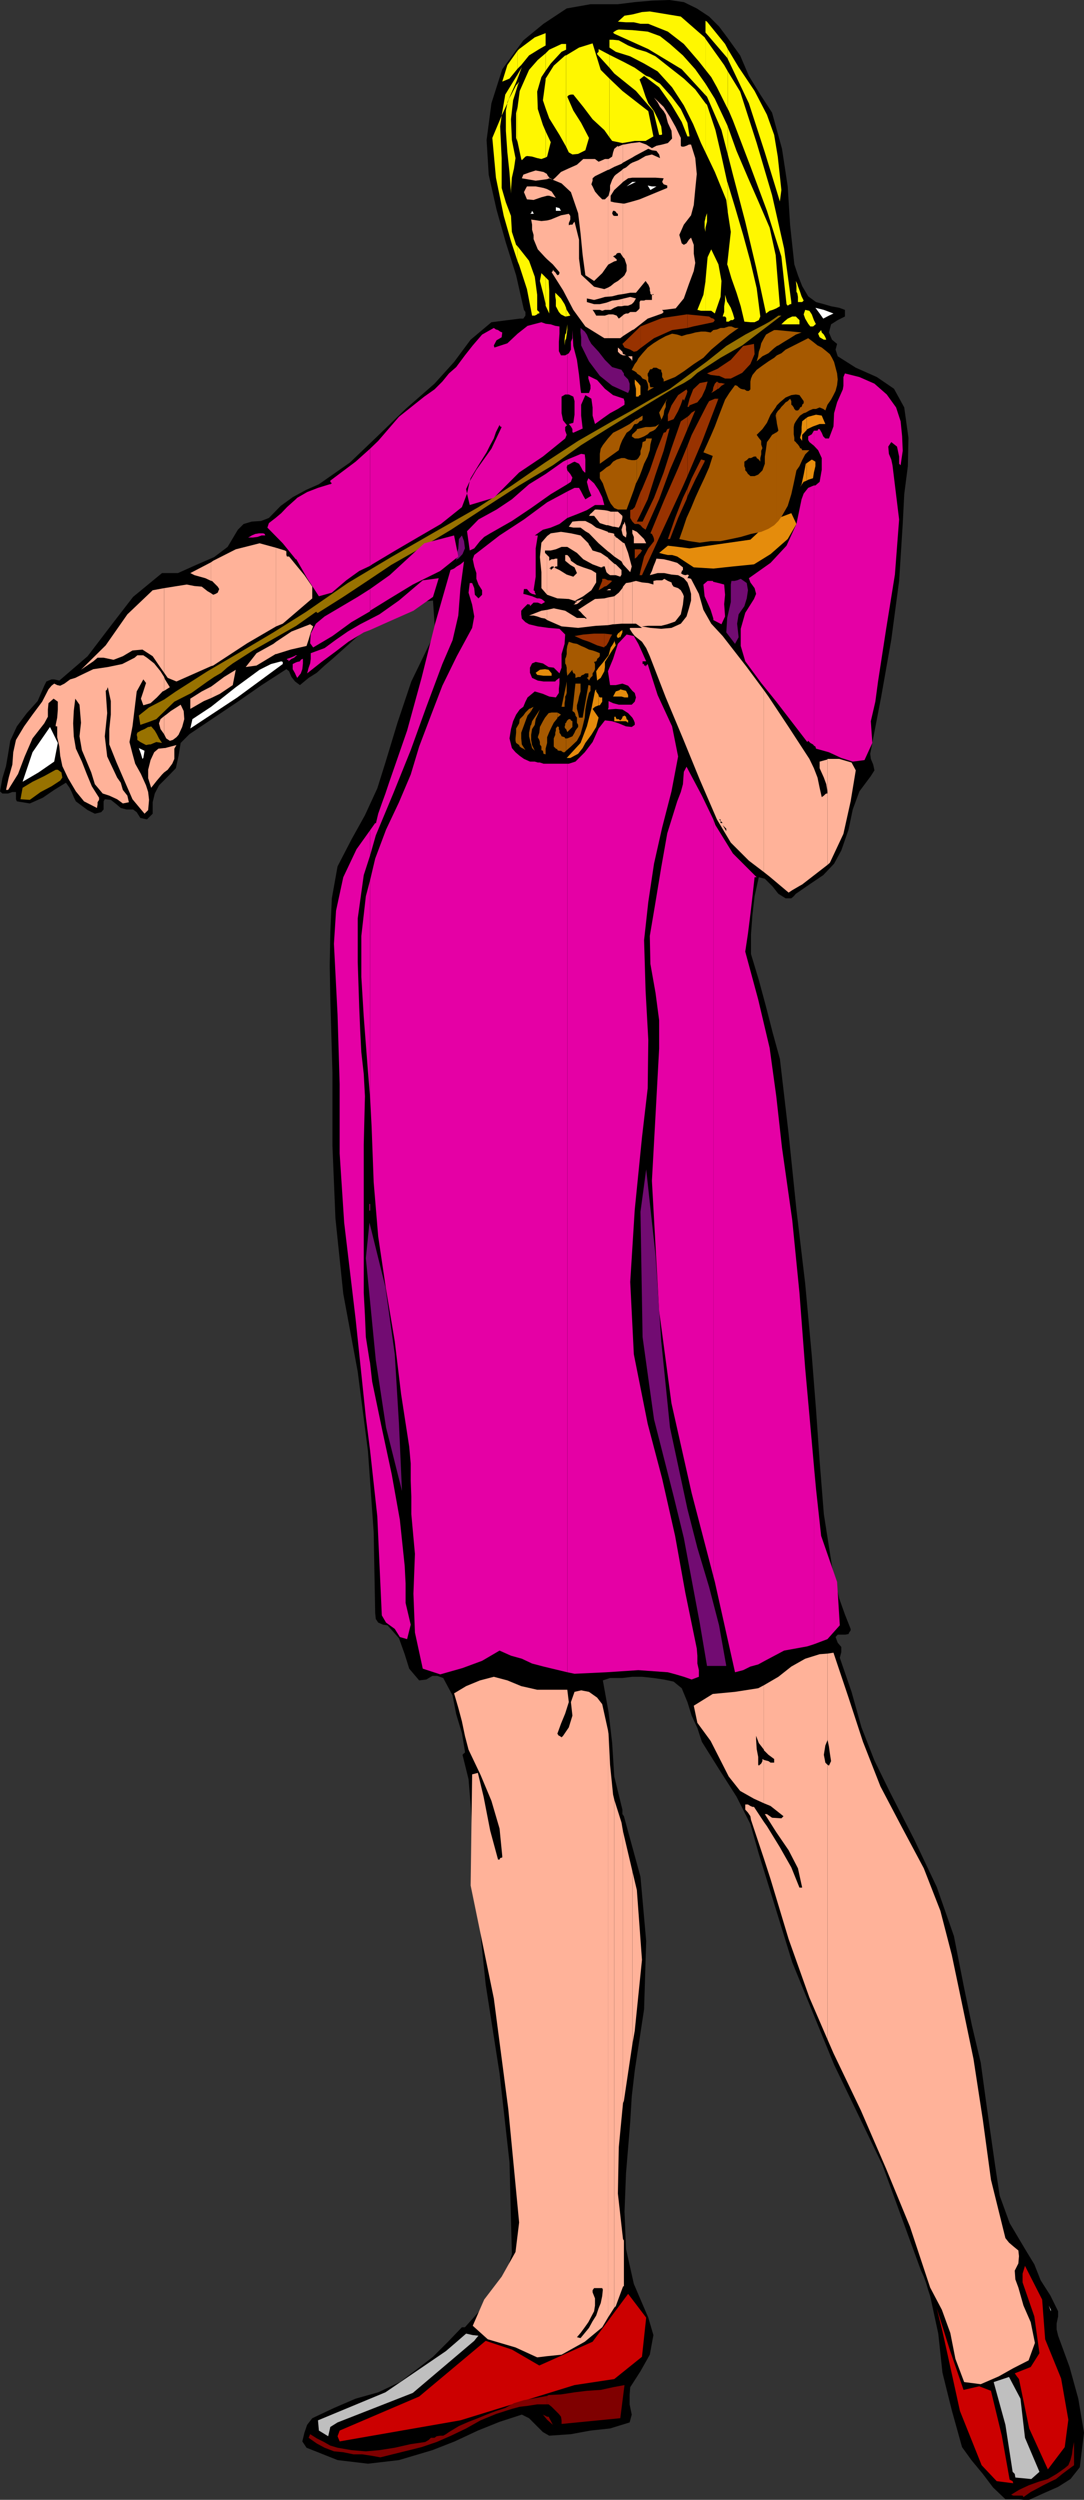
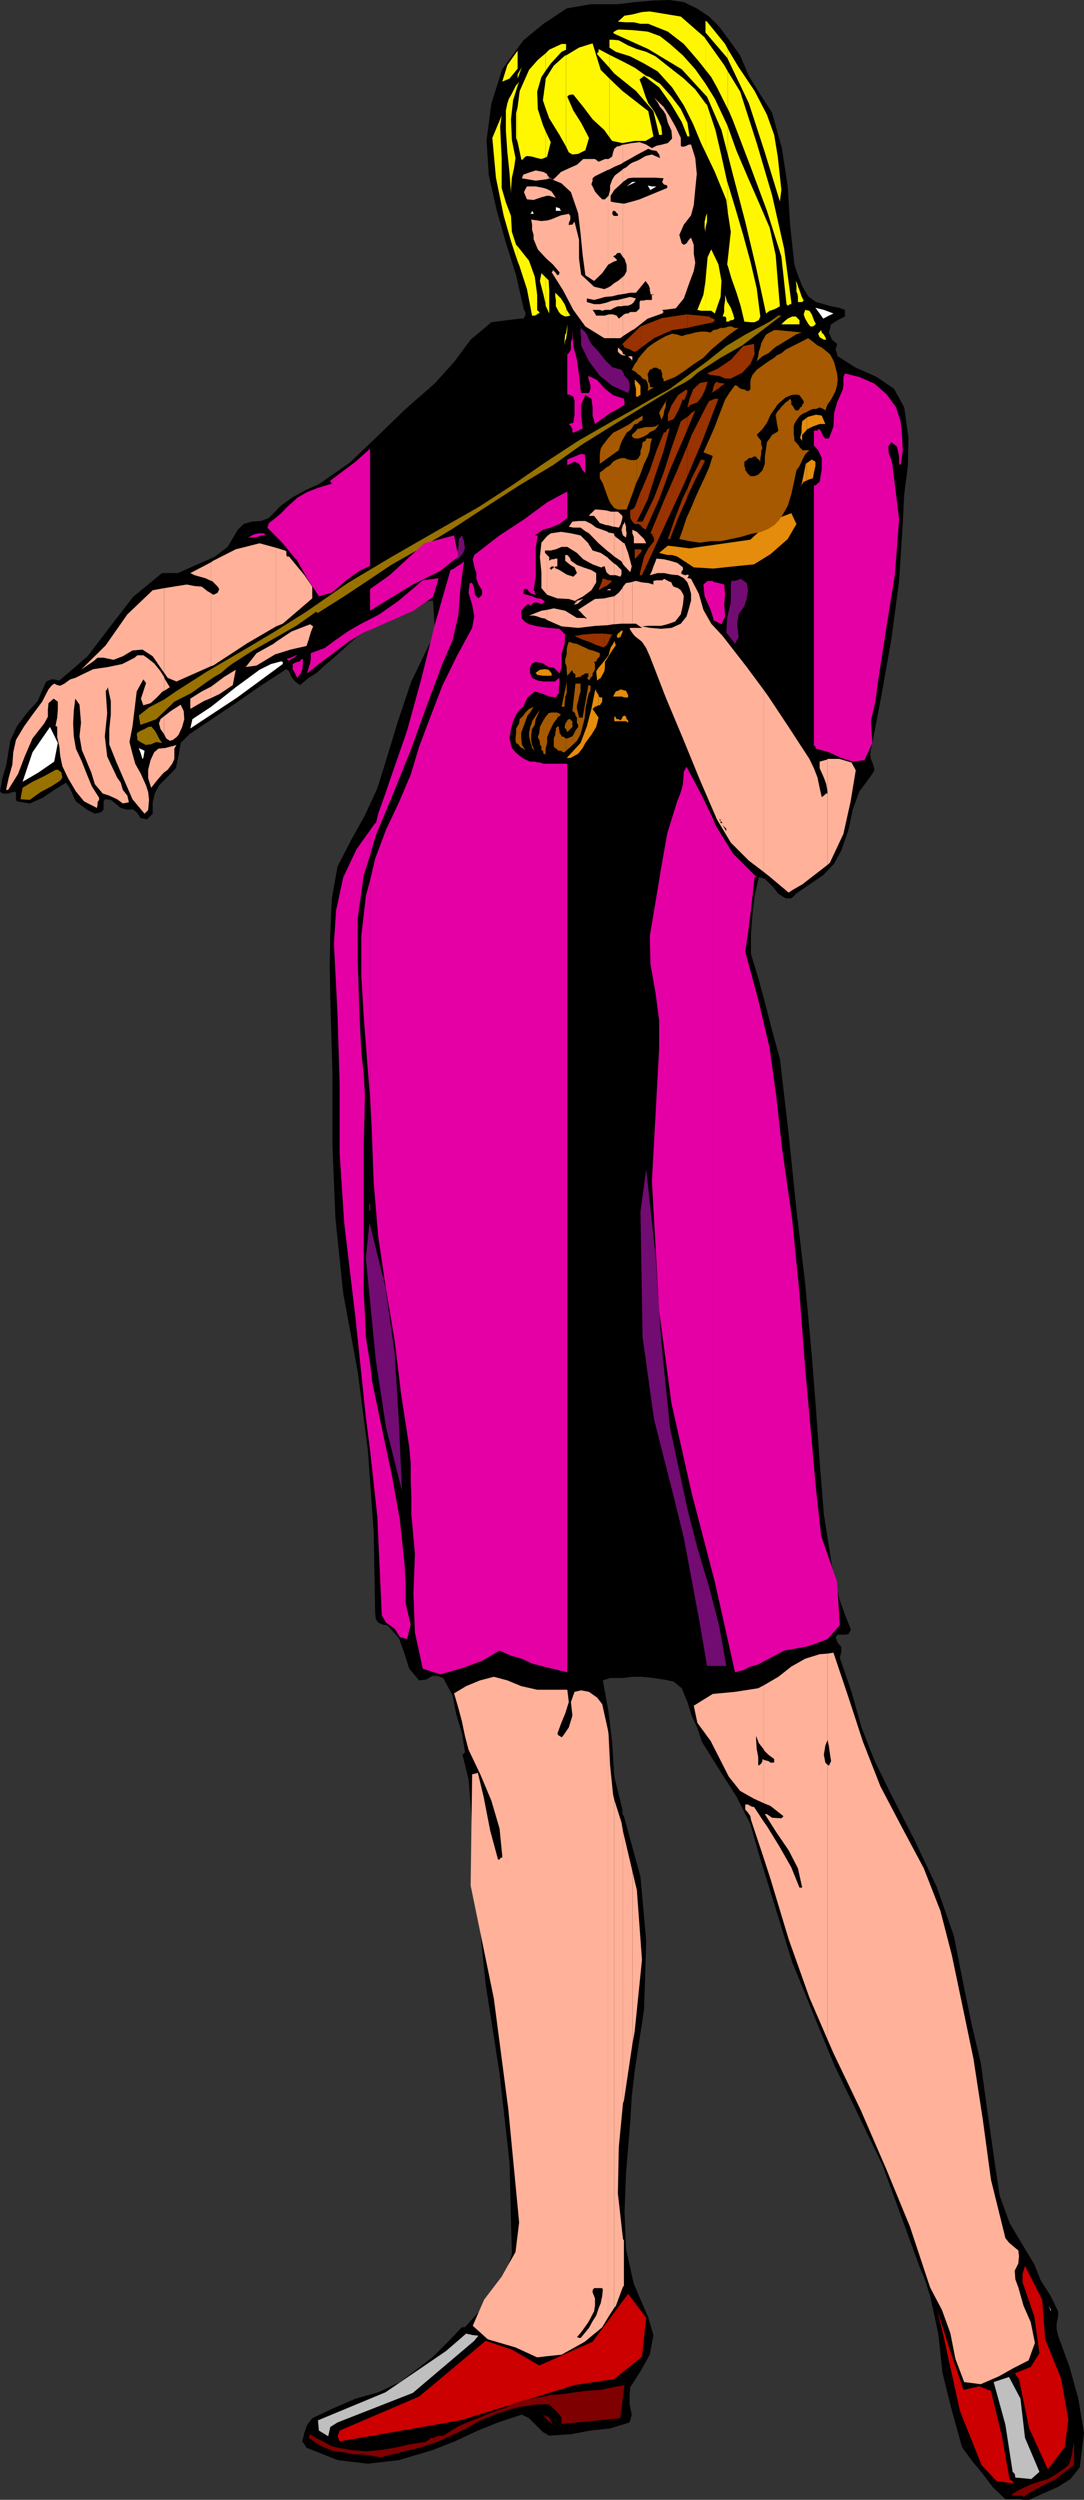
<svg xmlns="http://www.w3.org/2000/svg" width="360" height="830.102">
  <rect width="100%" height="100%" fill="#333333" stroke="none" />
  <path d="m241.5 12.402 4.3 6 2.903 6.801 3.797 6.2 3.902 6 3.301 12 1.899 12.5.8 12.898 1.399 13L265 91.402 266.402 95l2 3.402 2.598 1.899 2.602.699 2.398.703 2.703.5 1.899.7v2.199l-2.399 1.199-2.203 1.402-.7 2.7 1 2.398 1.7 1.402-.5 1.899.703 2.199 6 3.8 7 3.102 5.7 3.899 3.398 6.199 1.402 10.101-.203 9.399-1.2 9.3-.5 9.899-1.198 18.902-2.602 19.5-3.398 19.2L289 250.3l.203 1.699.797 1.902.402 1.899-1.199 1.902-3.8 5.098-2.2 6-1.402 6.699-2.399 6.902L277 286.8l-3.598 3.8-4.601 3.102-4.5 3.098-.7.8-.8.7h-1.899l-2.402-1.5-1.898-2.399L254 291.8l-2-.5-1.398 6.3-.7 6-.5 6.7v6.5l2.598 8.601 2.402 8.899 2.2 8.601 2.398 8.7 2.902 24.898 2.598 25.203 2.902 24.5 2.2 24L271 468l1.203 17.203 1.399 17.598L276.3 520l1.199 5.3 1.203 5.5 1.899 5.302 1.898 4.8v.5l-.5.7-.2.5-1 .199h-2.597l-.703.8.703 1.899 1.2 1.402v1.7l-.5 1.898 3.898 11.3 3.3 11.802 4.301 11 5.301 10.8 7.899 15.399 7.5 15.8 5.699 16.301 3.402 17.301 2.598 12.5 2.902 12.2 1.7 12.5 1.699 12 1.398 9.8 1.5 9.899 3.3 9.101 5.102 8.598 3.098 5.101 2.102 5.301 3.199 5 2.601 5.297v1.703l-.5 2.399v1.898l.5 2.102L355.203 786l2.899 10.5L360 807.8l-1.398 11.5-3.102 3.903-4.098 2.598-5 2.199-4.601 2.102h-1.899l-1.699-.2h-4.3L329.8 826l-3.399-4.5-3.8-4.598-3.102-4.3-3.398-12.2-3.102-12.5-1.398-13-2.7-12.5-.699-2.101-.703-2.399-.7-1.902-1-2.2-12.698-34.8L277 685.602l-13.898-34-11.102-36-2.797-9.899-4.601-9.101-5.801-9.102-5.7-9.098-1.5-4.601-1.898-4.098-1.402-4.5-1.899-4.601-2.699-2.2-3.3-.699-3.403-.5-3.797-.402H210l-3.297.402h-4.101l-2.399.797 1.899 10.5 1.199 10.3.699 11.102 2.402 9.801.301 1.2v1.5l.5.699 5.5 20.101 1.899 21.399-.7 22.601-3.101 20.399-1 8.601-.5 8.399-.7 8.601-.699 8.399-.5 12.8.5 12.399 2.598 11.601 4.8 11.2 1.7 5.8-1.2 6.5-3.097 5.5-3.402 5.301-.2 2.598v3.101l.7 3.399-.7 2.601-6.5 2-6.5.7-6.5 1.199-7.199.5-2.101-1.2-2.399-2.398-2.199-2.203-2.402-1.2-7.399 2.403-7.199 2.899-7.703 3.601-7.398 2.899-11.102 3.3-10.297 1.2-10.101-1.2-10.301-4.101-1.399-2.098.7-2.902.898-2.598 1.703-2.203 7.2-3.398 7.199-3.102 7.5-2.098L132.8 791l5.699-4.297 5.3-4.101 5-5 4.602-4.801h1l5.2-5.801 4.601-5.797L168 755l2-6.5-.797-30.5-3.3-29.5L161.3 659l-3.098-30.2v-3.198l-.703-2.801v-6l-.7-8.899-.5-8.699-.698-8.402-2-8.098.5-.5.3-.203v-.5l-1-6-1.902-6.297-1.2-6.203-3.097-5.797-2-.703h-1.601l-2 1.203-2.399.297-3.3-3.898-1.5-4.801L132.5 544l-3.797-4.297-1.5-.203-1.601-.7-.801-1.198-.2-2-.5-26.801-1.898-26.899-3.402-26.402L114 429.602l-2.598-25-1-24.2v-24.3l-.699-24.2-.203-11.3.203-11 .5-11.301 1.899-10.598 4.601-8.902 4.5-8.098 4.098-8.902 2.699-8.598L132 240l4.602-13.7L144.5 210l-.7-10.598-9.398 1.2-8.402 4.601-7.898 6.7-7.7 6.898-2.601 2.199-2.598 2.402-2.703 1.7-2.898 2.398L98 226.3l-1.2-1.5-.8-1.898-.898-.699-8.2 5.297L79 233l-7.898 5.3-8.2 5.5L60 246.704 59.3 251l-.898 4.102-3.199 3.3-2.402 2.399-1.399 2.699-.699 2.902v3.801l-.703.7-1.2 1.199-2.198-.5-1.2-1.899-1.199-.902H42l-1.898-.5-1.399-1.2-1.902-1.5-2-.199-.399.7v2.699l-.8.902-2.102.5L29.102 269l-1.899-1.398-2-1.5-.703-1.399-.7-1.703-.698-1.398-1.2-1.7L18 262.301l-3.797 2.601-4.3 1.899-4.301-.7-.301-.699V263H4.1l-1.398.5H.801L0 262.8l.8-4.398 1.2-4 .703-4.101.7-4.301 2.199-4.797 3.3-4.402 3.598-4 2.203-5.098.7-1.402 1.699-.7H18l1.703.399 9.399-8.098 7.699-10.101 7.402-9.598 9.598-7.902h5.3l6-2.7 6-2.601 4.5-3.398 3.399-5.7L80.902 174l2.7-.797 3.101-.203 2.598-1 3.902-4 4-2.898 4.399-2.399 4.3-1.902 10.301-7.2 9.098-8.699 9.402-9.101 9.598-8.399 6.5-7.199 5.5-7.402 6.902-5.801 9.399-1.2h1.199l.699-1v-1.198l-.5-.7-2.598-11.5-3.402-10.8-3.098-11L162.301 58l-.7-11.5 1.602-12.2 3.598-11.3 7-9.598 6.699-5.5 7.703-5.101 7.899-1.399h9.101l5.598-.699 5.699-.5L222.3 0l4.802.703 4.3 2.098L235.5 5.5l3.3 3.3 2.7 3.602M192 59l2.402.203L192 59" />
  <path fill="#fff" d="m208.102 61.902 1.898-1.5h1.203zm9.898 0-2 1.2-.898-1.5 1.398.3h1.5M186.3 70h-1.698v-1.2l1.199.302.5.898m-9.098 1H176l.402-.2.301-.8.5.8v.2M93.902 220.5l-15.101 11.102-15.598 10.3.7-3.101 6.199-4.098 8.199-6.5 7.902-5.8L90 220.5l3.402-.898.5.199v.699m-46.3 31.203L47.3 252l-.5-1.7-.7-1.898 1.899.899-.398 2.402M18 252.902l-5.2 3.598-5.3 3.102 3.3-9.801 5.802-8.399 2.601 5.301-1.203 6.2M273.402 105.8l-1.199-1.698-1.402-1.899 2.8.7 3.2 1.199-1.5.699-1.899 1" />
  <path fill="#ffb299" d="m54.5 256.5 1.203-.898 1.5-2 .7-1.602v-3.398l.699-1.2-1.899.5-1.902.5H54.5v8.098m0-8.098-1.898.2-1.399 1.199L50 252.402l-.797 3.2v2.8l1 3.2 1.899-2.399 1.699-2 .699-.703v-8.098m0-4.602.703 1.403 1.2.797 1-.297 1.199-.902.699-.801 1.199-2.598.703-2.601-.203-2.7L60 234l-1.398.902-1.899 1.2-1.5 1.199-.703.5v6" />
  <path fill="#ffb299" d="m54.5 237.8-1.2 1-.5 1.403.5 1.899 1.2 1.699v-6m0-8.399 1.902-1.199-1.601-2.601-.301-.801v4.601" />
  <path fill="#ffb299" d="m54.5 224.8-1.2-1.898-2.097-2.601-2.402-1.899-1.2-.8h-2l-.898.8-4.101 2.098-4.801 1-4.801.703-4.598 2.2-1.402.699-1.7.5L21.403 227l-1.402.703-1-.203-1-.5-.898.703-1 1.2L14 233l-3.2 4.3-2.8 3.903-2.7 4.5-.898 4.098-.3 4.101-1.2 4.301L2 262.301h.703L6 257l2.203-5.797 2.598-6 3.902-5 1.2-2.203v-2.398l.199-2.102L17.8 232l1.402 1v2.602L19 238.3l-.5 2.402H18h.5v.5h.5v3.598l.703 3.101L20 251l.703 3.402 1.899 4 2.601 4.399 2.7 3.3 4.3 2.2.2-1.2v-.699l.5-.8v-.7l-2.403-3.8L28.8 257l-1.597-4.098-2-4.3-.703-4.102-.2-4.297.2-4.101L25 232l1.402 2 .5 6-.5 4.5.801 4.602 1.598 3.8 1.5 3.598 1.199 3.902 2.602 3.098 2.199.703 2.601 1.2 1.899 1.398 2-.399-.5-2.199-1.5-1.902-.7-2.399-1.199-1.699-3.3-7-.801-6.703.8-7.7-.5-7.398.5-.5v-.199l.2-.5 1 4.598v4.5l-.5 4.8v5.102l2.402 6 2.598 6 2.699 6.2 4 4.8L49.203 269l.297-3.398-.297-2.602-.703-2.2-1.7-3.8-1.898-3.398L44 250.3l-1-3.899 1-5.199.703-5.8.7-5.801 2.199-4 .898 1.199-.898 2.8-.802 2.4.8 2.203 2.4-.703 2.102-1.898 1.898-2 .5-.2v-4.601m0-1.399 1.203 1.7 2.899 1.199 11.5-5.098V197l-1.2-.7L67 194.8l-2.398-.198-2.602-.5-7.5 1.199v28.101" />
  <path fill="#ffb299" d="m54.5 195.3-3.797.7-8.402 8-7.2 10.3-8.199 8.102 1-.699L31 219.602l1.402-1.2h2l3.301.7 3.098-1.2L44 216l3.3-.297 3.403 2.2 2.598 3.8 1.199 1.7V195.3m15.602 36.5L73 230.403l4.3-2.902 1-5.098-3.898 2.399-3.601 2.699-.7.5v3.8" />
  <path fill="#ffb299" d="M70.102 228 67 229.602 63.203 232v3.402l4.5-2.601 2.399-1V228m0-6.797L70.8 221l11.3-7.398L91.704 208v-26.098l-5.5-1.5-7.902 2-7.5 3.801-.7.5v6.2h.301l1.899 1.898.5.8-.5 1.2-.7.402-.8.297-.7-.5v24.203" />
  <path fill="#ffb299" d="m70.102 186.703-6.899 3.598 1.399.699 3.601 1 1.899.902v-6.199m21.601 30.5 4.797-1.5 5.3-1.203.7-2.098.703-2.402.797-2-1-.7-6.2 2.403-5.097 3.399v4.101m0-4.101-.902.699-5.598 3.101-3.601 4.598 3.601-.5 6.297-3.797h.203v-4.101m0-5.102 2.2-.898 9.8-8.399v-3.902L101.102 191l-2.399-2.898L96 184.8h-.7l-.198-.5v-1.2l-.5-.3-2.899-.899V208m90 574.402 4.797-.5 7.703-4.3L200 772.8l1.902-3.2V574.5L200 565.902l-1.7-2.199-2.698-1.902-2.602-.5-2.2.5-1.198 3.402.5 4.5-1.2 3.899-1.902 2.8-.5.5-.7-.5h-.198l-.5-.699 1.199-3.3 1.402-3.403 1.2-3.797-.5-4.101h-6.7v221.3m0-221.3h-3.3l-5.301-1.2L168.5 558l-4.5-1.2-4.598 1.2-4.601 1.902-4 2.399 1.402 4.8 1.2 4.5 1 4.801 1.199 4.598 4 8.402 3.601 8.598 2.7 9.203.898 9.098v.5l-.7.199-.199.5h-.5l-2.601-9.598-2.2-11.3-1.898-7.899-1.902.5-.5 36.899 7.699 37.5 4.8 36.699L172.403 738l-1.199 9.8-4.601 8.2-5.801 7.602L157 772.3l5 4.5 9.203 2.699 7.2 3.3 3.3-.398v-221.3m0-355.199L186.5 208l5.5.5 6-.7 3.902-.198v-9.2l-1.199.301-3.101.2-2.7 1.699L192 202.5l.8.703.7.797 1.402 1.402h-.5l-.199-.199h-2.601l-3.899-2.402-3.8-.801-2.2.5v3.402" />
  <path fill="#ffb299" d="m181.703 202.5-1.902.3-4.098 1.602h1.5l1.2.301 1.398.5 1.199.2.703.5V202.5m0-5 3.399 1.203 3.8.2 2.2.699v-.2l2.601-1.402 2.7-2 1.597-2.598v-3.101l-1.598-1-2.699-.899-2.101-.8-2-1.399-.2-.703-.5-.7-.5-.5h-.699v1.903l1.7 1.399 1.398.8.8 1.899-1.199 1.199-2.199-.7-2.402-1.5-1.899-.898h.5v-.3h.7V185.5h-.7l-.5.203h-.699l-.8.5V185l-.7-.7v13.2" />
  <path fill="#ffb299" d="m181.703 184.3-.703-.698v-.801h.703V178l-1.902 2.203-.5 4.797.5 5v5.3l1.902 2.2v-13.2m0-1.5h1.2l1.699-.398 1.898-.8h1.902l3.2 2 2.101 2.101 3.098 1.7 2.699 1h.5l.203-.301h.7v.3l.5 1.598.5.5v-5.297l-2.403-1.601-2.7-.801-.398-.7-.3-.5-.5-.699-.2-.5-2.601-2.601-3.2-.7-3.3-.5-3.399.5-1.199.899v4.8m0-96.698 1.899 1.699 2.199 2.601v.301l-.2.5-.5.2-.5-.7-.199-.3-.5-.403-.3-.5v.5l-.399.402 3.797 6 3.402 6.5 4 5.5 6.301 3.899h1.2V95.5l-1.2.5-3.402-.797-4.301-4-.7-5.3v-6.301l-1.5-6-.398.5-.3.5h-.7l-.5.199v-.7l.5-1.199v-1.199l-.5-.703-2.601.5-3.399 1.402-1.199.301v12.899m0-12.899-1.902.2-3.399-.5.301 1.699V76.3l.5 1.699v1.402l1.399 3.399L181 85.402l.703.7V73.203m0-8.203h.7l2.199.703-1.399-2.101-1.5-.801V65m0-2.2-1.203-.398-2.598-.5H175l-.5.899-.5 1 .5 1.199.5 1.203 2.203.2 2.598-.903 1.902-.5v-2.2" />
  <path fill="#ffb299" d="m181.703 59.5.7-.297 4.097 1.7 3.102 2.898 2.398 7 .8 6.699.7 7.203.902 6.7 2.899 1.898L200 90.703 201.902 88V65.203l-1 1H200L198.8 65l-1.198-1.398-.801-1.7-.399-.699.399-1.203v-.797l.8-.703 4.301-2.098v-3.601h-1l-.902.402-1.2.5-1.198-.902h-3.899l-2.101 1.902-2.7 1.2-2.601 1.199L184.402 59l-.8.703-1.2-.703-.699-1v1.5" />
  <path fill="#ffb299" d="M181.703 58v-.2l-1.203-.698-2.598-.5-2.199.699-1.902.699-.5 1.203 4.601.797 3.801-.5V58m20.199 711.602L204 766.3V597.6l-.398-1.699-1-9.902-.5-10.297-.2-1.203v195.102m0-561.999 1.7-.301H204V198l-2.098.402v9.2m0-11.602h.899v-.398h-.7l-.199.199V196m0-.2-.5.2h.5zm0-5.3.7.5H204v-3.797l-1.898-1.703-.2-.297v5.297m0-7.398.7.5L204 184.8v-7.5l-.398-.2-1.7-.3v6.3m0-6.3v-.198l-1.902-.7-2-.699-1.598-1.203-2-1h-2.101l-2.2.203-1.199 1.7 1.5.3h2.399l1.601 1.2 1.2.699 3.199 3.3 3.101 2.7V176.8m0-2.398 1.7.5H204v-5h-1.2l-.898-.3v4.8" />
  <path fill="#ffb299" d="m201.902 169.602-1.199-.2-2.402-.199h-.7l-1.199 1.2-.3.199-.5.699h1.699l1.902 2.402 2.2.7h.5v-4.801m-.001-57.302H204V94l-1.2 1-.898.5v16.8m0-24.3.2-.2 1.898-1v-1.398l-.398-.199.398-.3v-13.2l-.398-.203-.301-.7.3-.8H204v-2.797l-1.2-.3V65l1.2-1.898V58.5l-.7 1.203-.698 1.899v1.5l-.5 1.898-.2.203V88m0-31.598h.2l1.898-1v-6l-.398 1.2L203.3 52l-1.2.8h-.199v3.602M204 766.3l.5-.5 2.402-6.5v-15.8l-1.699-15.098L205.5 713l1.402-14.598v-90.3l-.5-2.899-2.402-7.601V766.3m0-559 2.402-.198h.5V194.8l-.199.5-1.203 1.5-1.5 1.2v9.3m0-16.3h.5l1.5.5.402-.7v-1.5l-1.902-1.898-.5-.199V191m0-6.2 2.402 1.602.5 1v-7.199l-2.101-1.703h-.301v.5-.7l-.5-.5v7m0-9.898 1.5.301.5-.8.402-1.2.301-1.203v-.7l-1.5-1.398H204v5m0-62.602h2l.902-.698v-19.7l-1.699 1.399L204 94v18.3m0-25.5.8-.198v-.5l-.3-.2-.5-.5v1.399m0-1.899.5-.199.3-.5.403-.203H206l.902 1.402v-17.8L204 67.203V70l.5.3.3.5.403.2v.703H204v13.2m0-21.801 2.402-2.2.5-.5v-4.3l-.5.5L204.5 58l-.5.5v4.602m0-7.7 2.402-1 .5-.402v-6l-1.699.703v-.3l-1.203 1v6m2.902 703.897.301-.198V744l-.3-.5v15.8" />
  <path fill="#ffb299" d="m206.902 698.402.301-.8 2.797-18.7v-57.601l-3.098-13.2v90.301m0-491.3H210v-13.899l-.7.2-1.398.199-1 1.199v12.3m0-19.699 2.399 2.598.5-1.898-1.2-4.5-1.199-3.2-.5-.199v7.2m0-9.603 1 .7.2-1.398-.2-1.2v-1l-.5-1.699-.199.797-.3.203v3.598" />
  <path fill="#ffb299" d="m206.902 174.203-.5 1.7.301 1.398.2.5v-3.598M206.902 118h1l-.699-.398h-.3V118m-.001-.398-.199-.801-.703-.7-.797-.699v1.399l.797.8.902.399v-.398m0-6 3.098-2v-42.7l-2.598.7h-.5v17.8l.5.5.7 2.098v2l-.7 1.402-.5.5v19.7m0-51.2 1.7-1.199L210 59v-5l-.7.402-1.398 1.2-1 .5v4.3m0-6.402L210 52.3v-4.8h-.2l-2.597.5h-.3v6M210 678.902l.8-4.5 2.403-23.601-1.703-23.2-1.5-6.3v57.601m0-468.699.8 1 2.403 1.899 1.399 2.101 1.199 2.7 5.3 13.699 5.7 13.601 5.601 13.7 5.7 13.199 4.601 7.699 6 6 5 3.8v-60.398L248 221.5l-8-10.297-3.797-4.101-2.601-4.602-1.5-5.297-2.602-5-.7-.203h-.5l.5-1-.5-.2-.698.2-.801-.2-.7-.5.301-.3v-.398l.399-.301v-.899l-1.899-1.5-2.402-.699-2.098-.5L218 185.5l-.297.902-.703 1.7-.5 1.5-.7 1.398 2.602-.7h2.2l2.398.5 2.203.2 1.899 1 1.199 1.402.699 1.899.5 1.902v2.2l-.7 2.597-.8 2.703-1.898 2.399L223 208.5l-3.398.3-3.602-.3-2.797-.5 2.098-.2h4.3l2-.5 2.602-.898 1.899-2.402.699-3.2.3-2.8-.3-.797-.7-1.203-.898-.7-1.5-.5-.5-.698-.203-.7-1.2-.5-1.198-.699-.7.5H218l-1 .2v1.199l-1.7-.5-2.097-.2-2-.5-1.203.301v13.899h1.203l2 1.398h-.5v.3-.3h-.3v-.2.2H210v1.703m0-1.703h-.7l-.198.3.898 1.403V208.5m0-31.398.5 1.199v2.101h4.102l-.7-1.402-1.199-1.2-1.203-1.198-1.5-.7v1.2m0-57.602v-1.2h-1.398l1.199 1.2v.5l.199-.5m0-9.898.5-.2 4.602-3.601 4.8-1.7.5-.5-.5-.699h.5l4-.5 2.7-3.3L228.8 94.3l1.602-4.3.5-2.7-.5-3.097v-2.902l-.902-2.399-.7.7-.8 1.199-.898.5-.7-.5-.8-2.801 1.5-3.398L229.5 71.5l.902-3.398.5-5.301.5-5-.5-5.301L229.5 48h-.7l-.8.402-.898.301h-.7l-.3-.3V45.8l-1.7-3.598L222.5 38.8l-2.098-3.301-3.199-3.098 1.2 1.598.8 1.5 1.2 1.402.699 1.2.699 2.699L223 43.402l.203 2.598-1.402 1.5-1.899.5-1.902.402-1.5.801L214.602 48l-2.2-.797L210 47.5v4.8l.8-.5 4.5-2.398 1.2.5 1.5.2.902 1.199.301 1.199-2.703-1.2-2.098.5L212 53.204 210 54v5h7.703l2.7.203-.5 1.2.5.8 1.199.399v.8L217 64.301l-4.598 1.902-2.402.7v42.699m43.703 507.601 2.2 6.797 6 19.902 6.898 19.399 6 13.902V586l-.7-.7-.5-2.597.5-3.101.7-1.7v-28.8l-2.598.199-4.8 1.5-4.602 2.601-4.301 3.399-4.797 2.8v21.602l1.5 1.5 1.899 1.399v1.199h-1.2l-.699-.5-.8-.2-.7-.199v14.399l2.2.902 4.3 3.399-.703.699-3.098-.2-1.699-1.199H254l3.8 6 4.102 6 3.098 6 1.402 6.399h-.902l-2.7-6.7-3.8-6.699-4.297-7-1-1.402v12.203m0-12.203-3.3-5h-.5l-.7-.297-.8-.5h-.903v1.7l.902 1 .801 1.199.2 1.199 4.3 12.902V605" />
  <path fill="#ffb299" d="m253.703 584.402-.5-.3v.699l-.402.8-.801.7-.2-.301v-2.598l-.5-2.601-.198-3.2v-1.199l.898 2.399 1.703 2.199v.203-21.601l-1.902 1-7.7 1.199-7.398.699-6.3 3.902 1.199 5.7 4.398 6 2.8 5.5 3.2 6.3 3.8 4.801 4.602 2.598 3.301 1.5v-14.399m0-294.8 1.899 1.5 6.3 5.3 1.2-.8 2.398-1.399.902-.5 8.399-6.5V263.5h-.399l-.3.203-.5.5-.7.5-.699-3.101-.703-3.399-1.2-3.101-1.5-3.102-6.898-10.598-6.699-10.101-1.5-2.098v60.399M274.8 677.203l2 4.598 9.102 19 8.399 19.402 7.902 19.2 6.7 20.199L312.8 767l2.8 7.703 1.7 8.598 2.902 7.699 5.5.703 6-2.601 4.797-2.7 5.102-2.601 2.101-5.801-1.402-6.898-2.399-5.5-1.699-6-1-2.7L337 754l1.203-2.398.2-2.399-.2-1.902-1.703-1.399-1.398-1.199-1.2-1.5-4.8-19.402-2.7-19.899-3.101-20.199L319.203 664l-3.101-14.797L312.3 634.5l-5.5-14.098-7.2-13.5-7.199-13.699-5.8-14.8-4.801-14.7-5-14.902-2 .3v28.801-.3l.5 2.398.3 2.203.399 2.598-.7 1.5-.5-.301v91.203" />
  <path fill="#ffb299" d="m274.8 287.203.802-.703 4.5-9.598 2.398-10.8 1.703-10.301-1.402-2.598-4.098-1.203h-3.902v35.203" />
  <path fill="#ffb299" d="m274.8 252.203-2.597.7v2.199l1.399 3.101.8 2.2.399 2.398v-10.598M212.402 208.3v-.3H212h.402v.3m-21.3-8.698v.3l.199-.3zm0 0" />
  <path fill="#ffb299" d="m191.3 199.602.302.3-.5.2-.301.5-.399.199 1.2-.2.699-.5.699-.699.703-.5h-.203l-1.5.5-.7.2" />
  <path fill="#fff" d="m259.703 68.8 1.899 8.7-1.899-8.7" />
  <path fill="#fff700" d="M271 107.703h-.2l-.5.5-.3.2h-.898l-.7-.903-1-1.7-.5-1.398.5-1.5 1.399.301.8 1.2.7 1.898.699 1.402m3.402 5.097h-.8l-1.399-.8-.5-1.2 1-1.198.2.8.699.7.5.898.3.8m-102.5-26 .5 1.2L175 96l1.703 8.8h.899l.8-.398.2-.3h.5v-.5l-.5-.399-.2-.3v-5l-.8-6-1.899-5.301-3.8-4.801v5" />
  <path fill="#fff700" d="m171.902 81.8-.5-.5L170 77l-.297-5.297-1.703-4.5-1.398-4.8V52.5l-.5-10.5.5-3.598-3.102 7.399L164.703 59l2.598 12.703 2.402 8.399 2.2 6.699v-5m-.001-34.598 1.2 5.598.199.402.699-.703.5-.5.5-.2 1.703.2 1.7.5 1.398.3 1.402-.5v-8.698l-.902-2.102-1.7-5.297-.199-5.8 1.399-4.801 1.402-2.102v-5.797l-2.601 2.2-2.899 3.3-3.101 7-.7 5.297v11.703" />
  <path fill="#fff700" d="m171.902 35.5-.5 2.102V45.8l.5 1.402V35.5m0-7 .5-1.398-.5.699zm0 0" />
  <path fill="#fff700" d="m171.902 27.8-.5.5-1.699 3.302L169 32.8l-.5 1.5-.5 2.402v6.7l.5 7.199.703 6.699.5 7v-1.2L170 59l.703-3.098.5-3.402-1.203-6-.297-6.898.7-6.301 1.5-4.801v-.7m-.001-1.698 1.399-3.801-1.399 2.402zm0 0" />
-   <path fill="#fff700" d="m171.902 24.703-4.101 6.7-1.2 7L168.5 34.3V34l.5-1.2 2.203-5 .7-1.698v-1.399m-.001-1.903 1.2-1.198 2.601-3.2 3.399-2.101 2.101-1.2V11l-3.601 1.402-5.2 3.899-.5.5v6" />
  <path fill="#fff700" d="m171.902 16.8-3.402 4.802-1.7 5.5 2.403-1 2.7-3.301v-6m9.3 84.199v.5l1.2 2.602v-7.7l-.2-3.3-1-1V101" />
  <path fill="#fff700" d="m181.203 92.102-1.402-1.399-.5 2.598 1.199 4.601.703 3.098v-8.898m0-39.802.5-.3 1.2-4.797-1.7-3.601V52.3m0-16.3 1.2 3.3 3.398 5.5L188 48.704v-30.3h-.297l-3.8 3.398-2.7 4.3V36m0-9.398-.902 6.699.902 2.699Zm0-3.102 1.7-2.398 3.597-3.899 1.5-.703v-1.898h-1.5l-4.098 1.898-1.199 1.203V23.5m6.797 89 .203-1.398.2-1.5v-1.899l-.2 1.7-.203 1.199v1.898m0-1.898-.297.5-.203 1.699v1.902l.203-1.703.297-.5v-1.898m0-5.5 1.402-.301-1.199-1.899-.203-.699v2.899" />
  <path fill="#fff700" d="m188 102.203-.5-1.203-1.2-1.898-1.898-1.899v1.2l.2 1.199v2.101l1 1.899.699.8 1.402.7H188v-2.899m0-53.5.902 1.899 1.2.699 1.898-.2 1-.5 1.402-.699 1.2-4.101-2.602-5-2.598-4.098-2-4.601.5-.5.7-.2h.8l3.301 4.098 3.098 4.102 3.902 3.601 1.7 2.399v-19.5l-2.903-2.899-2.7-8.8-4.5 1.398-4.3 2.601v30.301" />
  <path fill="#fff700" d="m202.402 45.602.899 1.199 3.402.699 4.098-.7h3.601L217 45.3l-1.7-8.398-8.597-6.699-4.3-4.101v19.5" />
  <path fill="#fff700" d="M202.402 22.5 204 24.402l7.203 5.801 5.797 6.7 1.902 7.898h.7l.3-.2-.3-2.601-1.2-2.7-1.199-2.398-1.902-2.601-.899-2.2-1.199-3.601-.8-2.098 1.5-1.199 5 3.797L223 34.8l3.402 5.7 1.899 4.8H229l-.7-4.5-2.198-4.597L223 32.102l-3.797-4.301-1.203-.7-1-.699-1.2-.8-1.198-.399L210.8 22.5l-3.598-1.898-4.402-2.2-.399-.199V22.5" />
  <path fill="#fff700" d="m202.402 18.203-3.601-1.902v.902l-.5.5V18l4.101 4.5v-4.297m0-2.403 2.098 1.403 4.8 1.5 4.602 2.399 4.5 2.601L223.203 29l3.899 6 3.101 6.203 2.598 6.297 1.5 3.102V34.3l-3.399-4.598-3.8-3.601L222.5 22.5l-4.797-3.797-3.101-1.5-3.102-.902-2.898-1.2-3.102-1.699-1.898-.199h-1.2v2.598m31.898 87.402h1.903l1.2.899 1.898-5.5.3-5.301-1-5.5-2.398-5L235 85.402l-.7 7.7v10.101" />
  <path fill="#fff700" d="m234.3 93.3-.698 4.602-2 5 1.199.301h1.5v-9.902M234.3 77v-1.398l.5-2V70.8l-.5 1.402V77m0-4.598-.3 1.2v2l.3 1.398v-4.598m0-21.8 3.102 6.5 3.801 9.3.5 4.098v-9.598l-.203-.5-1.898-8.601-2-8.598-2.801-8.402-.5-.5v16.3m-.001-18.999.5.5 4.802 11.101 2.101 8.098V42l-.203-.5-4.098-8.7-3.101-5v3.802" />
  <path fill="#fff700" d="m234.3 27.8-3.398-4.8-4.101-4.598-4.301-3.8L219.203 12l-4.101-1.5L210 10l-4.5-.2-.7.2-.8.5-.398.3.398.403 11.3 5.098L226.403 23l7.899 8.602V27.8m-.002-4.597 1.903 2.399L238.102 29 240 32.8l1.703 3.403v-12.5l-1.203-2.101-6.2-8.7v10.301" />
  <path fill="#fff700" d="m234.3 12.902-.3-.5-7.898-6.902L215.8 3.8l-2.598.2-3.203.8-2.598.403-2.199 2 2.7.2h2.597l2.203.5h2.598l6.5 2.597 5.3 4.102 5 5.8 2.2 2.801v-10.3m0-2.103 7.2 8.403.203.399V16.3l-.902-1.7-6-7.398-.5-.3V10.8m7.402 96H242l.703-.5h.7l.5-.5-.5-1.698-.7-1.899-1-1.703v6.3m0-6.3-.203-.2-.7-2.398v1.899l-.3 1.902v1.899l-.5 1.5h.8l.403.5v1.199h.5V100.5m0-12.2 1.2 4.102 1.699 4.801 1.398 4.5 1.203 5.098 2 .199h1.399l1.398-.7.5-1.198-1.2-9.399-2.097-8.902L246.801 78l-2.7-9.2-2.398-7.898V70.5l1 6.5-1 9.102V88.3m0-2.198L241.5 87.8l.203.5zm0-34.802 1.7 6.7 4.097 15.602 3.602 15.199 3.3 15.3 1.2-.898 1-.3 1.199-.5 1.199-.7-.7-8.402-.698-8.598-2-9.101L252 67.203 248.402 59l-3.8-8.898L241.703 42v9.3" />
  <path fill="#fff700" d="m241.703 36.203.297.5L243.402 40l5.801 15.203 5.5 14.797 4.797 15.203L261.203 101l.399.5.8-.5h.399v-.7l-2.399-17.8-4-17.7-5.101-17.3-5.5-17.098-4.098-6.699v12.5" />
  <path fill="#fff700" d="m241.703 19.602 7 14.699L254 50.6l5 16.301.5-3.8L258.3 52l-1.198-7.2-2.399-6.698-4.101-7.899-5.301-7.902-3.598-6v3.3m23.097 88.102h.7v-1.402l-.7-.7v2.102" />
  <path fill="#fff700" d="m264.8 105.602-.5-.5h-1.198l-1.5.699-1.2 1-.902.902h5.3v-2.101m0-8.2.2 1.2v1.699h1.402l.5-.5-.699-1.399-.5-1.5L265 95l-.2-.7v3.102m0-3.102-.5-1 .2 1.7v1.902l.3.5v-3.101" />
  <path d="M217 97.602v.3h-.5v1.7h-2.098l-.5.199h-1.199l-.3.5v2.101l-.403.5-.797.7h-1.902l-.7.5h-.699l-.699.3-.8.7-.903.699-.7-1-1.198-.399h-1.5l-1.2.399H198l-.398-.7-.301-.5-.5-.699h2.402l.797.301.902-.3h1.899l1.199-.7 1.203-.5h1.2l1-.203h1.199l1.199-.5.699-.7.703-1.198-1.902-.5-2.098.5-2 .5-1.902.199-1.899.699-2.199.5h-1.902l-2.399-.7v-1.198l2.399.5 1.902-.5 1.7-.5 2.398-.2 1.902-.5 2-.3 2.098-.399h1.902l3.2-3.902.699 1 .199.199.5 1.203v.7l.199.8v.399l.5.3.5-.3" />
  <path fill="#987200" d="m20 259.203-2.898 1.899L13.5 263l-3.598 2.602-3.101-.2.699-3.8 3.3-2 3.903-1.899 3.797-2.101h.703l1.2.898.3 1.703-.703 1m29.5-12h.5l1.902-.8 1.899.3-1-1.5-.7-1.402-.699-1.2-1.199-1.398-.703.2v5.8m0-5.801h-.297l-1.203.7-1.2.5-1.198.699-.2.699.2.8v.903l1 .7 1.898 1 1-.2v-5.8m0-1.7 2.402-.902 6-5.801 5.7-2.898 5.3-3.801 2.2-1.5 2.398-1.399 1.902-1.699 1.899-1.402L84 216l7.203-4.098 7.2-4.101 6.5-4.598h.3v.297h.399l8.398-5.297 8-5.3 7.902-5.301 8.399-4.801 11.5-6.899 11-7.199 11.601-7.5 11.2-6.703 9.398-6.7 9.602-6 9.8-6 9.899-6 2.101-1.198 2.7-1.399 2.398-1.5 2.102-1.902 7.699-5 7.199-4.098 6.703-5.101 6.297-4.801h-1l-1.398 1-1.5 1-1.602.902-6.5 3.399-6.297 3.8-6.402 5.098-6.5 4.8-5.801 4.302-6.5 3.601-6.2 3.598-6.5 3.601-11.3 6.5-11 7.2-11 7.601-11.098 7.2-14.402 8.199L129.902 185l-14.402 8.602-13.898 9.601L90.8 210 80 216.402l-11.098 6.5-10.5 6.7L54.5 232.3l-5 2.601v4.801m0-4.8-3.398 2.7.5 3.101 2.898-1v-4.8" />
  <path fill="#720c72" d="m196.402 114.203 2.399 2.598 2.101 2.699 2.399 2.402 3.101.899.301.5.5.699v.5l.2.3 1.199 1.2.5 1.402v1.899l-.5 1.199-5.301-2.398-4.098-3.301-3.601-4.801-2.602-5.297V112l-.2-1.598v-1.5l1.403 1.2.7 1 .699 1.699.8 1.402M133.5 495.102 128.203 474l-3.402-22.398L121.5 417.8l1.203-11.8L128 427.402l3.102 22.301 1.398 23.098 1 22.3m94.8 6.001L231.603 514l3.898 13 3.3 12.703 2.403 13.5h-6.402l-2.4-14.203-2.699-14.398-2.601-13.899-3.399-13.902-6.5-25.5-3.8-27.301-.7-41.598 1.899-14.101 3.101 28.5 1.899 28.601L222.5 474l5.8 27.102M247.203 201.3l-1.902 2.7-.5 3.102.5 4.5-1.2 2.199-2.898-3.801.297-4.797 1.203-5.3v-5.801l.2-1.2h1l.898-.199 1.199-.5 2 1.399.402 2.398-.402 2.703-.797 2.598m-95-15.801-.5.203-.203.5.203-2.203.5-1.898.2-3.102 1-1.2.699 1.903.3 2.399-.8 1.898-1.399 1.5" />
  <path d="m189.602 127.902-3.102 1.899-.2-.7-.5-1.699-.198-1.199v-2.902l.199-1.399V119h.699l.5-.2h.703l.5-.5.2.5.5.2.5 1v2.102l.199 1.199v4.601" />
-   <path fill="#fff" d="M187.703 126.703 187.5 126v-5.098zm0 0" />
  <path fill="#e500a5" d="M88.102 177.8h-1.2l-1.402.5-1.5.2h-1.598l.399-.2.8-.5 1.2-.5 1.199-.198h1.402l.5.199.2.5m10.101 46.301.5 1 1.2-1.5.5-1.399.199-1.902v-1.5h-.2l-.5.3-.3.5-.899.2-.5.199v4.102m0-4.102-1 .5v1.703l.797 1.399.203.5V220m0-2.098.5-.3.899-.7-.899.7h-.5v.3m0-.3-.5.3-1.203.5-1.2.399v.3h.5v.5l1-.8.903-.399.5-.5v-.3m0-31.899h.2L102 192l3.902 6 4.301-1.2 4.797-4.097 4.3-3.101 3.602-1.7V149l-4.8 4.3-8.399 6.302V160l.5.5-.5.3h-.203l-3.898 1.2-3.602 1.402-3.297 1.899-.5.5v19.902m0-19.903-2.902 2.602-1.899 2L91.5 172l-2.2 1.703-.5 1.5 5.102 5.2 4.301 5.3v-19.902m24.699 315.801 2.399 21.898 1.5 32.902 1.402 2.399 2.899 2.101 1.699 2.7 2.402.699 1.2-4.801-1.7-7.2v-6.5l-.3-5.8-1.602-15.297-2.7-15.101-3.3-15.399-3.2-15.402-.699-6.2v29m0-28.999-.199-1L121.5 444l-.297-7.2-.402-7.5v-49.198l.402-16.102-.402-7.398-.801-7.2-.398-7.699-.301-7.203-.5-15.098V305l2-14.398 2.101-6.5v-8.399l-4.5 6.297-4.402 9.3-2.398 11.102-.7 11 1.2 23.5L112.8 360v23l1.5 23 3.8 32 3.399 32.602 1.402 11v-29" />
  <path fill="#e500a5" d="M122.902 399.8h-.199v2.2h.2v-2.2m-.001-35.5.5 9.602.7 18.7 1.5 18 2.601 17.5 2.899 17.3 2.101 17.5 2.7 17.5.5 5.598v5.703l.199 5.297v5.8L137.8 516l-.5 13.203.5 12.899 2.601 12 5.801 1.898 7.399-2.098 6.5-2.402 5.8-3.398 3.801 1.699 3.598 1 3.402 1.601 3.797 1 7.902 1.899V253.6H180.5l-1.2-.398h-.698l-1-.3H176l-2-.903-1.398-1-1.399-1.2-1.203-1.398-.797-3.199.5-3.101.7-2.602 1-2.2 1.199-1.698 1.199-.899.699-1.703.703-1.398 2.399-2 2.699.8 2.101.899 2.2.3 1-1.5v-1.398L185.8 227v-1.898l-.7.5-.5.398-.199.3H180.5l-1.898-.3-1.899-.898-.703-1.7v-1.699l.703-1.402 1.2-.5 2.398.5 1.902 1.199 1.7.203 1.898 1.899.699-1.899v-4.5l1-3.402.203-3.098-1.902-1.902-3.598-.301-3.601-.5-2.899-.7-1.203-.698-1.2-1.2-.198-1.402v-1.2l.699-.8.699-.7.703-.698.797.199v.5l1.203-1.2h1.399l1.199.5 1.199-.699-.5-.5-.7-.5-.698-.199h-.7l-1.699-.703-1.703-.5-1.2-.297.2-1.601h1l1 1.199.703.402 1.2.297v-.297l-.301-.402v-.5l-.399-.301.7-4.5v-9.398l.699-4.301h-1l2.699-1.899 2.601-.699 2.899-1.203 2.601-2v-8.797l-6.699 3.598L174 172.5l-8.098 5.3-8.402 6.5-.5 1.403.5 2.399.703 2.199v1.902l.7 1.899 1.199 1.898v1.5l-1.2 1.203-1.199-1.203-.203-2.2-.7-1.698h-.8l-.398 3.199 1.199 4 .699 3.902-.7 3.797-5.097 9.402-4.8 9.801-3.801 9.899-3.899 10.3-2.8 9.301-3.903 9.2-4.297 9.097-3.601 9.602-1.7 7.199v72" />
  <path fill="#e500a5" d="m122.902 292.3-1.402 5.302L120 310.8v13.601l.8 13.2 1.403 18.3.7 8.399v-72m-.001-8.198 1.899-6.7 5.8-13.902 5.801-14.398 5.2-14.399 5.3-14.203 3.399-7.898 1.902-8.2.7-9.101 1.199-8.899-1.2 1-1.199.7-.902.699-1.2.5-5.101 17.8-4.5 18-4.797 17.5-6 17.301L128 263.5l-1.2 3.3-1.198 3.403-.801 3.399v-.301h-.2l-1.699 2.402v8.399m0-74.899 5.801-2.601 8.598-3.801 6.5-4.598 1.902-6.203-5.3.703-7.903 6.7L126 204l-3.098 1.602v3.601m0-3.601-3.3 1.699-4.102 2.402-3.898 2.7-3.801 2.8-4.598 1.7v1.898l-.203 1.5-.5 1.402-.5 1.899 4.8-3.801 4.602-3.399 4.301-3.3 5.098-3.102 2.101-.797v-3.601" />
  <path fill="#e500a5" d="M122.902 203v-.2l6.301-3.898 7.899-4.8 9.101-4.5 6-4.801-1.402-7-9.899 2.601-11.5 10.598-6.5 4.602V203" />
-   <path fill="#e500a5" d="m122.902 195.602-4.101 2.601-11 6.5-2.899 2.399-1.699 3.3-.203 3.2 1 1.398 6.402-3.797 6.301-4.601 6.2-3.602v-7.398m-.001-7.7.7-.5 7.699-4.601 7.699-4.5 7.402-4.301 7-5.598 1.7-4.5-.301-1.5 1.199-2.601.3-1 2.602-4.301 2.7-4.297 1.199-2.402 1.199-2.2.703-2.101 1.2-2.398.199.5.5.199-3.399 7.199-5 7-2.203 3.8-.898 4.102.898 3.801 8-2.402 8.402-8.399 7.899-5.3 7.402-6 .5-1.2-.5-1.402v-1.2l.7-.698h-.2l-1.203-1.5-.5-2.399v-5.5l1.203-.703h.7v-13.398l-.7.398h-1.402l-.7-1.398V113.5l.2-2.7v-2.398l-1.399-.199-1.5-.5-1.699-.203-1.402-.5-4.598 1.203-3.3 2.598L168.5 114l-4.297 1.402-.203-.699.902-1.703 1.7-1 .199-1.598-.7-.3-.699-.5-.699-.2-.703-.5-3.898 2.2-3.102 3.601-2.598 3.297-2.902 3.902-2.398 2.098-2.2 2.703-2.601 2.598-3.399 2.402-8.402 6.7-6.898 8-2.7 2.597v38.902m65.5 367.398 2.399.5 10.601-.5 10.598-.698 9.8.699 2.602.699 2.7.8 2.601.903 2.399-.902v-2.2l-.5-2.199v-2.601l-.2-2.399-3.8-18.5L224.203 510l-4.3-19-4.801-18.2-4.602-23.097-1.2-24 1.5-24 2.403-24 1.899-16.3.199-16.102-.899-16.301-.5-16.797 1.399-12.703 1.902-12.7 2.7-12 3.097-12 2.203-11.597-2-10-4.8-10.402-3.301-10.301-.5.5-.2.5v-.5h-.5v-.5h-.5v-.898h1.2l-1.2-2.7-1.402-3.101-1.5-2.598-2.398-.5-2.899 3.098-1.601 5-1.7 4.101.7 4.598h1.898l2.203-.5 1.899.703 1.398 1.7.8.699.403 1.5-.402 1.398-1 1H205.5l-1.898-.5-1.5-.7v2.102l-.2.7 2.598-.2 2.203.2 1.899 1.199 1.398 1.5.5.902.3.797v.703l-1 .7-1.898-.2-2.402-1-2.2-.703-2.398-.297-2.101 2.7-2 4.5-2.598 3.398-3.101 3.101-2.2.7h-.5V555.3m0-383.3 3.598-1.398 2.902-1.2 2.7-1.699h3.101l-.703-2.601-1.2-2.399-1.5-2.203-1.898-1.7-.5 1.2.7 2.703.8 1.899-2 1.199-.699-1.2-.703-1.398-.7-1.203h-1.5l-2.398 1.203V172m0-11.2 1.2-.8.5-1.398-.7-1.2-1-1.199v4.598" />
-   <path fill="#e500a5" d="m188.402 156.203-.199-1 .2-.703v-1.898L187 153.3l-5.797 4.101-5.5 3.399-5.703 5-5.098 3.402-6 3.297-3.8 3.902.898 6.399 1.5-.7 1.902-2.398 1.399-1.402 2-1.2L170 173l6.402-4.297 6.5-4.601 5.5-3.301v-4.598" />
  <path fill="#e500a5" d="m188.402 154.5 1-.5.7-.398.699-.301 1.5.699.699 1.203.5 1 .703.7h.2v-4.301l-.2-1.7-1.203-.199-4.598 1.899v1.898m0-13.398.301-.301-.3.3M188.402 131h.5l1.5.703.399 1.5v4.5l-.399 2.7-1.5.398.7.8.5.899v1l.3.203 3.098-1.402L193 138v-3.598l1.402-3.199 2 1.2.399 2.898V138l.8 2.8 2.602-1.898 2.399-1.699 2.601-1.402 2.2-1.399v-1.199l-.2-.5v-.3l-3.601-1.2-2.7-2.101-2.601-2.899-2.899-1.402v.902l.7 2.2v1.199l-.5 1.398H193l-.2-1.2-.5-4.8-.698-5-1.2-4.598-.3-5.3v2.699l-.5 1.199v2.602l-.7 1.199-.5.3V131m48.5 392.402.5 1.899 6.7 30 2.699-.7 2.402-1.199 2.598-.699L254 551.5l6.402-3.398 7.7-1.399L270.3 546v-59.297l-.7-7.902-2.199-24.5-1.902-25-2.398-24.2-3.399-24L257.801 364l-2.2-16-3.8-16.098L247.5 316l.902-6 .801-6.398.7-6 .699-6.301h.699l-7.899-7.899-5.8-9.402-.7-1.898v251.3" />
  <path fill="#e500a5" d="m236.902 272.102-3.8-7.899-5.102-9.601-.898 1.699-.301 4.101-.7 2.598-1.199 3.102-3.3 10.601-2 11.297-1.899 11.5-1.902 11.3.199 9.302 1.703 9.601 1.2 9.098v9.402l-1.2 22.098-1.203 21.8 1.203 21.602 1.2 21.598L223 466l6.703 29.8 7.2 27.602v-251.3m-.001-66.7v.5l2.7 1.399 1.199-2.598-.301-4.101.3-3.102-.3-3.398-1.898-.5-1.7-.399v12.2m0-12.2-.199-.3H235l-1.398 1.199L234 198l2 4.5.902 2.902v-12.199M270.3 546l4.5-1.7 4.102-4.597-.902-14.402L272.703 510 271 494.402l-.7-7.699V546m0-298.398.5.3.2.7 4.3 1.199 4.102 1.902 3.801 1.2 3.899-.5 2.601-5.7-.5-7.203 1.5-6.5.899-6.7 2.699-17.5 2.902-18 1.399-18.3-2.2-18-.402-1.898-.797-1.899-.203-2.402 1-1.5 1.902 1.5.7 3.3V154l.5.5.699-4.797-.2-4.8-.5-5-1.5-4.602L294.5 131l-4.098-3.598-5-2.199-4.8-1.203-.5 1.203v2.899l-.2 1.199-1.902 4.3-1 3.602-.2 4.399-1.5 4h-1.198l-.7-.7-.5-1.199-.699-1.203h-.5l-.203.5h-1.2v5l1.403 1.5 1.2 2.602V156l-.7 4-1.402 1.203h-.5v86.399" />
-   <path fill="#e500a5" d="m270.3 161.203-1.898.797-1.5 1.902-.699 1.899L264.5 174l-3.297 7.203-5.3 5.7-7.2 5.097.5 1.402 1.399 1.899.5 1.902-.7 1.7-2.902 4.597-1.5 5.3v5.7l1.5 5.102 5.3 7.199 5 6.199 5 6.5 5.302 6.902.3-.402.7.703.898.5.3.399v-86.399m0-18.203-.698 1.203-1.2.7v1.199l.399.699 1.5 1.199v-5" />
  <path fill="#e58c0c" d="m250.402 187.402-7 .7-6.5.699-6.5-.399-5.5-3.601-1.699-.5h-1.402l-1.399-.301-1.5-.398 2.899-2.399 3.402.399 3.797.5 3.402-.5 8.399-1.2 8.402-1.199 6.7-6.203 6.898-2.598L264.5 174l-2.898 5-5.7 5-5.5 3.402m-37.699-56.199h-.3l-.403.5h-.797v-2.601l-.402-1.7V126l1.199 1.203.703.899v3.101m-29.5 92.399v.8H180.5l-2.098-.3-.5-.7 1.399-1 1.699-.199 1.203.2 1 1.199m15.597 10.601h.403L200 233v-1.398h-.797l-.402-.5v3.101" />
  <path fill="#e58c0c" d="M198.8 231.102v-.301l-.8-1.2v-.699l-.398.5-1.2 6-1.5 5.801-2.101 5.5-4.598 5h1.2l2.597-1.402 1.5-1.899.902-1.699 2-2.703 1.598-2.598.8-3.101-2-2.899.802-.699 1.199-.5v-3.101m-.001-5.5.7-.5 1.203-2.2.2-1.402v-1.7l1.199-1.898L203.3 216l1.199-1.7-.5-1.698v.5l-.398.699-.301.5-.5.699-.7 2.602-2.1 2.698-1.2 1.402v3.899m0-3.898-.8 1.2.3 3.097.5-.398v-3.899m6.903 17.797h2.2l.699.5v-.797l-.5-.402-.2-.801-.5-.398-.699.398v.3l-.3.5-.403.403-.297-.203v.5m0-.5-.203-.2h-.7l-.3-.5v-.3h-.5v1.5h1.703v-.5m0-7.7h.7l1 .302h1.199v-.801l-.7-1.399-1.902-.5-.297.301v2.098m0-2.098-1.203.399-.898 1.699h2.101v-2.098m0-17.601H206l.402-.899.301-.703v-.797l-.703.5-.297.297v1.602" />
  <path fill="#e58c0c" d="m205.703 210-.5.402-.402.801.402.7.5-.301V210m62.199-50.398.5-.301 1.598-.5.3-1.899.5-2.101v-1.5l-1.198-.7-1.7 1.2v5.8" />
  <path fill="#e58c0c" d="m267.902 153.8-.3.2-.7 3.602-.699 3.199-.5.902 1.2-1.703 1-.398V153.8m-.001-11 .2-.3 1.898-.898 2.203-.801h1.899l-1.2-2.801-1.902-.297-2.598.7-.5.3v4.098" />
  <path fill="#e58c0c" d="m267.902 138.703-1.5 1.2-.199 1.898v1.699l-.5 1.902.7 1v-2l1.5-1.601v-4.098m-2.2 23-.203.297-.5.703Zm0 0" />
  <path fill="#a65900" d="m176.203 246.703.2.5.3 1.2.899.898-.899-1.899-.3-1.699V244l.3-1.898.899-1.399.3-1.902.7-1.5.699-1.7-2.598 3.899-.3 1.203-.2.2v5.8m0-5.801-.203 1-.297 1.399v1.199l.297 1.203.203 1v-5.8m0-4.501.2-.3.8-1.399-1 .5v1.2" />
  <path fill="#a65900" d="m176.203 235.203-.5.2-1.203 1.199-.7 1-1.198 1.199-.2 1.402-1 1.7v1.398l-.199 1.902V246l.2.703 1 .7.199.5.699.5.5.199.699.5-1.2-1.899-.198-2v-1.902l.699-1.899.699-1.902.703-1.898 1-1.2v-1.199m8.899 13.597v.302l.5.199h.699l.699.5h.5l.5-.5v-4.098h-.297l-.203-.402-1-.301-.2-.5-.5-.7v-.698l-.198-.5v-.7l-.5-.199v7.598m0-7.598-.5.7v.699l-.2.699V244l-.5 1.203v2.7l.7.699.5.199v-7.598m0-2.703v-.2l1.199-1-1.2-.698v1.898" />
  <path fill="#a65900" d="M185.102 236.602h-1.899l-1 .199-1.203 1.5-.7 1.199-1 1.902-.198 1.899-.5 1.5.5.902.199.7v.8l.5.7v1.199l.5.199.199 1 .703.199v-1.898l.5-1.899v-1.902l.7-1.7.8-1.699.7-1.402 1.199-1.5v-1.898M188 249.3l1.602-1.398 2-1.902 1.199-2.2.699-2.597.703-2.902.2-2.7.5-2.8.699-2.7.5-.699v-1.699l-.5-.203h-.2l-1.902 10.8h-1.2l-.3-1.5-.398-1.398v-1.199l.398-1.402.3-1.5.5-1.7V227h-1.698l-1 9.102.699.5.3.699v.3l.5.7V240l.399.703v.7l-.398.5-.5.699-.301.699-.399.699-.3.5-.7.3-1 .403H188v4.098" />
  <path fill="#a65900" d="m188 242.102.203.5.2.5 1.699-1.7V239.5l-.5-.297-.2-.402h-.5l-.5.402-.199.297-.203.5v2.102m0-2.102-.297.203v.5l-.203.7.203.5.297.199V240m0-9.2.203-.698V226.3l-.203 1.2v3.3m0-3.3-1.5 7.203h1V233.5l.203-1.2v-1l.297-.5v-3.3m0-6.7.203.903v1.2l.2 1.5 1.699-2v.5l.3.5v.199h.399l.3.5v1l.899-.301h.8l.2-.399.5-.3h.203l.7-.5h1v1.199l-.5.3.5.5.199.399.5-.898.699-.7v-.8l.5-.7.3-.699V220.5l-.3-.7.699-.198.3-.5v-.301l.5-.399.403-.5v-1l-1.203-.5-1.2-.402-1.198-.297-1.399-.703-1.203-.5-1.398-.7-1.2-.198-1.5-.5-.5 1.398-.199 1.203v1.5l-.203.899v2.699m0-2.699-.297.699v1.5l.297.5v-2.7M211.5 160l.902-1.898.801-2.102.7-2 1.199-2.398.699-2.102.199-1.898.5-2h-1.898l-.2.8-1 .399-.199 1.5-.5 1.402v1.2l-.703 1.199-.5.5V160" />
  <path fill="#a65900" d="m211.5 152.602-.7.199h-1l-1.198-.2-1.2-.5h-1l-1.601.5-1.2.7-1 1.199-1.199.703-1.199 1-1 .7v1.898l1 1.699.5 1.5.7 1.902.699 1.899.699 1.402 1.199 1.5 1.203.5h2.899l2.398-6.5.703-2.203.297-.5v-7.398m0-7h.5l.703-.2 1.2-.5 1.199-.699.699-.703L217 143l.703-.5.7-.898.5-.801-1.2.8-1.703.2h-1.598l-2 .5-.902.199v3.102m0-2.802-.7.7-.8.703-.2.7 1 .699h.7V142.8m0-2 .5-.398.402-.5.801-.3.2-.399V138l-1.903 1.203v1.598" />
  <path fill="#a65900" d="M211.5 139.203h-.297l-2.101 1.598-2.7 1.5-2.8 1.402-1.7 1.899-1.699 2.199L199.5 149l-.297 1.703V154l6.297-4.5.5-1.7.402-1 .301-.698 1.399-2.399 1-.703.699-.7.699-1.198.3-.301h.7v-1.598m0-15.403v.2l1.203.8.7.903 1.199.5.5 1.2.199 1.199-.2 1.199 2.102-1.2H216l-.2-.699v-.5l-.5-.699v-1.5l-.198-.402V124l.199-.2.5-1 .199-.198h.5l.5-.5h1l.902.5.7.199v.5l.3.699v1.203l.5.797v.703l3.801-1.5 2.899-1.902 3.3-2.399 3.2-2.101 2.601-2.7 3.098-2.601 2.902-2.398 3.098-2.2h-1.2l-1.199-.5H242l-1.5.5h-1.2l-1.198.5-1.2.2-.902.8-1.7-.3h-1.5l-1.898.3-1.402.399-1.5.3-1.598.5-1.5-.5-1.699-.3-2.101.8-2.2 1.2L217 114l-1.898 1.402-1.7 1.899L212 119l-.5 1v3.8m0-3.8-.7.902-1 1.899 1 .5.7.5V120m46.5 53.5.5-.5 1.203-1.7 1.899-3.3 1.199-3.898.8-3.602.899-4.297 1-1.402.902-2 1-1.899 1.399-1.402h-2.399l-.199-.5-.5-.2-.203-.5-.5-.698-.5-.5-.2-.301-.5-.399v-1l-.198-1.199v-2.402l.199-1 .5-.899.699-1 .703-.902 1.2-.797.699-.203 1.199-.7 1.199-.5h1l1.203-.5 1.2.5.699.5.699-1.898 1.199-1.699.8-1.5.7-1.402.5-1.899.203-1.902-.203-2-1-3.797-.7-1.402-.698-1.2-1.2-1-1.5-1.199-1.402-.699-1.5-1.203-1.598-1.2-7.5 3.802-1.402 1.199-1.5.699v16.602l1-1 1.902-1.602.7-.297 1.199-.5 1.5-.203 1.199.203 1.402 2v.7l-.5.5v.199l-.199.5-.5.199-.203.5-.5.5h-.7l-.5-.5-.198-.5-.5-.7-.301-.199v-1.199l-.399-.8-.8.8-.7.399-.699.8-.703.7-.5.699-.7.699-.3.5v3.602l.5 2.398-.5.5v30m0-30-.398.203-1.2.7-.8 1.199-.899 1.199-.3 2.199-.403 2.602V154l-.797 2.203-.703.7-.7.699-1.198.5h-1.399l-.5-.5-.3-.2-.403-.699-.5-.5v-.703l-.297-.7v-1.5l.797-.5.703-.698h.7l1-.5h.699l.199.5.699.5.5.699v-1.2l.3-1.199v-1.199l.403-.902-.402-1.2v-1.199l-.801-1-.7-1 1.903-1.902 1.5-2.098 1.2-2.699 1.699-2.402.398-.7V118l-.898.8-1.899 1.2-2 1.402-1.902 1.399-1.399 1.699-.5 1.203-.199 1v2.598l-.5.5H248l-.797-.5h-.402l-.801-.2-.7-.5-.5-.5-.698-.199-1.899 2.598-1.402 2.203-1.2 3.098-1 2.601-1.199 3.2-1.199 2.8-1.203 2.7-1.398 3.101 3.101 1.2-1.203 3.8-1.5 3.399-1.598 3.398-1.5 3.3-1.402 3.403L228 172l-1.2 3.602-1.198 3.398 3.398.703 3.402.5 3.598-.5h3.3l3.403-.703 3.297-.7 3.402-1 3.399-.698 2.402-1 1.899-1.2.898-.902v-30" />
-   <path fill="#a65900" d="m258 137-.2.203-.198.797.398 2.602V137m0-22.098.5-.199 1.902-1.203 2-1.2 1.899-1.198 1.902-.7-8.203-.8v5.3m0-5.3h-.898l-1.5.8-1.2.7-.699 1.199-.902 1.699-.301 1.402-.5 1.399-.2 1.5-.5 1.699 1.903-1.7 2-1 1.899-1.698.898-.7v-5.3M218.902 140.8l.301-.898-.3.899" />
+   <path fill="#a65900" d="m258 137-.2.203-.198.797.398 2.602V137m0-22.098.5-.199 1.902-1.203 2-1.2 1.899-1.198 1.902-.7-8.203-.8v5.3m0-5.3h-.898l-1.5.8-1.2.7-.699 1.199-.902 1.699-.301 1.402-.5 1.399-.2 1.5-.5 1.699 1.903-1.7 2-1 1.899-1.698.898-.7v-5.3l.301-.898-.3.899" />
  <path fill="#a65900" d="m219.203 139.902.7-1 .5-1.199.199-1.402.5-1.2v-1.5l.5-1.199-2.7 4.598.301 1 .399 1.203-.399.7" />
  <path d="M182.902 189.3v-.5h-.5v-.398.399l.5-.399.301-.3h.7v.3l-1 .899" />
  <path fill="#983200" d="m200.703 214.8.7-.5.699-1.198.5-1.2.699-1.199-2.598-.3v4.398" />
  <path fill="#983200" d="M200.703 210.402h-3.402l-3.598.301-2.902.5 2.699 1.2 2.102.699 2.699 1.199 2.402.699v-4.598m0-15.602.7-.198 1.199-1 .699-.7-.7-.199h-.699l-1-.5h-.199v2.598m0-2.598H200v.7l-.5 1.199-.297.699-.402 1.199 1.199-.7.703-.5v-2.597m12-1.203h.5l6.7-14.598L226.8 161.5l1.5-3.398V148l-3.098 7.5-4.601 10.5L216 177.102l.5.199.5 1 .203.699v.703l-1.902 2.399-1.399 2.699-.699 2.8-.5 2V191m0-1.398-.3 1.398h.3zm0-6 .5-.801-.5-.399v1.2" />
  <path fill="#983200" d="M212.703 182.402h-1.902v3.098l.699-.5.5-.7.703-.698v-1.2m0-8 .7.801 1 .7 4.5-10.102L222.5 156l4.3-9.898 1.5-3.602v-4.098l-1.198.801-1 .7L223 148.8l-2.598 8.101-3.199 8.399-3.8 7.902h-.7v1.2" />
  <path fill="#983200" d="M212.703 173.203H211.5l1.203-2.402v-7.399l-1.902 5-.801.801h-.2l-.5.2V172l.7 1.203.8.797h1.2l.703.402v-1.199" />
  <path fill="#983200" d="m212.703 170.8 2.399-5 2.601-8.198 2.7-7.899 2.097-7.902-.2.5-.698.199-.5 1-.7.203-2.402 6-2.2 6.5-2.597 6.2-.5 1v7.398m0-55.199 4.5-3.301 6-2.7 5.098-.699v-4.5H228l-8.098 1.2-7.199 2.8v7.2" />
  <path fill="#983200" d="m212.703 108.402-6 5.801.7 1.2 1.898.699 1.199.699 1-.2 1.203-1v-7.199M228.3 164.8l2.602-5.5 3.098-6v-.5h-.398l-.5-.198h-.301l-3.098 6.199-1.402 3.402v2.598" />
  <path fill="#983200" d="m228.3 162.203-1.5 3.098-2.597 6.699-2.402 7h.699l2.703-7 2.797-6.2.3-1v-2.597m0-4.101 4.802-11.301 5.3-13.899v-.5h-1l-.699.301-1.203.5-.7 1.2-5.097 10-1.402 3.597v10.102M228.3 142.5l2.602-6.2-1.199.7-.902 1-.5.402v4.098m-.001-7.398h.5l.2-.5.5-.2 2.102-.8 1.5-1.899 1.199-2.601.699-2.399-2.598.5-2.199 2.098-1.203 3.101-.7 2.7m0-5.102-.3-.7-2.797 1.903-2.203 3.399-1.2 3.101v2.2l1.903-.7 1.5-2.703.899-2.098.699-2v.301h.3v.5l.5-1.203.399-1 .3-1m0-21.098 1.903-.5 6.7-1.402.5-.7-.5-.5-.7-.198-.703-.5-7.2-.7v4.5" />
  <path fill="#983200" d="m238.402 132.902.2-.5h-.2zm0-3.8h.2l1-1 1.199-.7h-.301l-.898-.199h-.801l-.399-.3v2.199" />
  <path fill="#983200" d="m238.402 126.902-.3-.199-.7.7-.5 1.199-.199 1.199-.5.699 1.2-.7 1-.698v-2.2m-.001-2.102h.399l2 .903h1.902l3.797-1.902 2.703-2.899 1.399-3.3-.2-3.399-3.601.7-4.098 4.597-3.902 2.602-.399.3v2.399m0-2.399L234.801 124l1.199.5 2.402.3v-2.398" />
  <path d="M240 273.3h-.7v-1.198h-.5l1.2 1.199m1.203 2.699L240 274l1.203 1.203zm0 0" />
  <path fill="#c00" d="m347.102 776.8 5.3 13 2.399 13.7-1.2 9.102L348 820l-6.2-13.598L338.403 790l-.699-.898-.703-1 5.3-2.102 2.903-4.598-1.703-12.199-3.898-11.3V755l.8-2.598 5.7 11.2 1 13.199M320 793.602l5.203-1.2 3.899 1.5 3.601 14.899 2.598 14.601 1 .5.199.7-5.5-.7-5-5.3-7.2-18-4.097-18.7-1.703-7.699-1.898-7.703 4.3 13.703L320 793.602m-106.797-11L204 790l-13.2 2-37.898 11.703-40.101 7-.7-1.703.7-1.898 26.402-11.301 22.098-18.5 8.699 2.902 9.102 5.297 17.699-7.898 11.8-15.899 6 7.899-1.398 13" />
  <path d="m200.203 760.3-.203 2.102-.5 2.399-.7 1.699-.8 2.402-1.2 1.899-1.198 2.199-1.399 1.703-1.402 1.7-1.2-.301 1.2-1.399 1.402-1.902 1.2-1.7 1-1.898.898-1.703.3-1.898v-2.399l-.8-2v-.703l.5-.7H200l.203.5" />
  <path fill="#fff" d="m349 767.5-.7-1.898.7 1.398Zm0 0" />
  <path fill="#bfbfbf" d="m338.902 796.5 1.5 13 4.801 11.3-2.703 2.403-5.297-.5L337 821.5l-.7-.7-2.398-15.597L330 791l5.102-1.7 3.8 7.2M157.5 777.3l-20.398 17.302-25 9.8-2.399 1.5L109 809l-3.098-1.898-.3-3.399 22.398-9.3 20.102-13.7 3.601-3.101 3.098-2.7 2.199.5 1.902.2-.699.8-.703.899" />
  <path fill="#7f0000" d="M356.703 818.602 354.801 820l-2 1.5-2.098 1.703-1.902.899-2.399 1.199-2.199 1.199-1.902 1-2.399 1.703-.3-.5H336.5l-.7-.3 2.602-1.602 3.2-1.5 3.3-1.2 3.098-.898 2.902-1.703 2.7-1.898 1.199-1 .699-1.7.5-1.902.203-1.7.5-2.398v7.7m-175-15.102 1.899 1.703-1.399-2.703h-.5v1m0-1-1.402-.7 1.402 1.7zm0-4.098h.5l1 .801 2.399 2.399.699.898.199 1.203v1.2L206 803l1.402-11-3.8.703-4.102.899-4.598.3-4.101.5-4.5.7-4.098.199-.5.3v2.801" />
  <path fill="#7f0000" d="m181.703 795.602-3.8.699L174 797l-3.297 1-2.902 1.602-3.098 1-3.101 1.199-2.899 1.199-3.101 1.203-3.2 1.399-3.3 2-1 .699-.899.5h-1L145 809l-.7.5h-1.198l-.7.703-1.199.7-4.8.699-5.301 1.199-5.102.8-4.5.399-4.797-.398-4.601-.801-2.399-.7-2.101-1.199-2.399-1.199-2.203-1.402-.5 1.199 2.703 1.902 2.598 1.399 3.101 1.199 3.098.3 3.402.7h2.899l3.3.5 2.7.5L140 812.602l5-1.7 4.8-2.101 5-2.399 4.802-2.699 5.101-2.101 5.297-1.7 2.602-.699 2.601-.3 3.2-.5h3.3v-2.801" />
</svg>